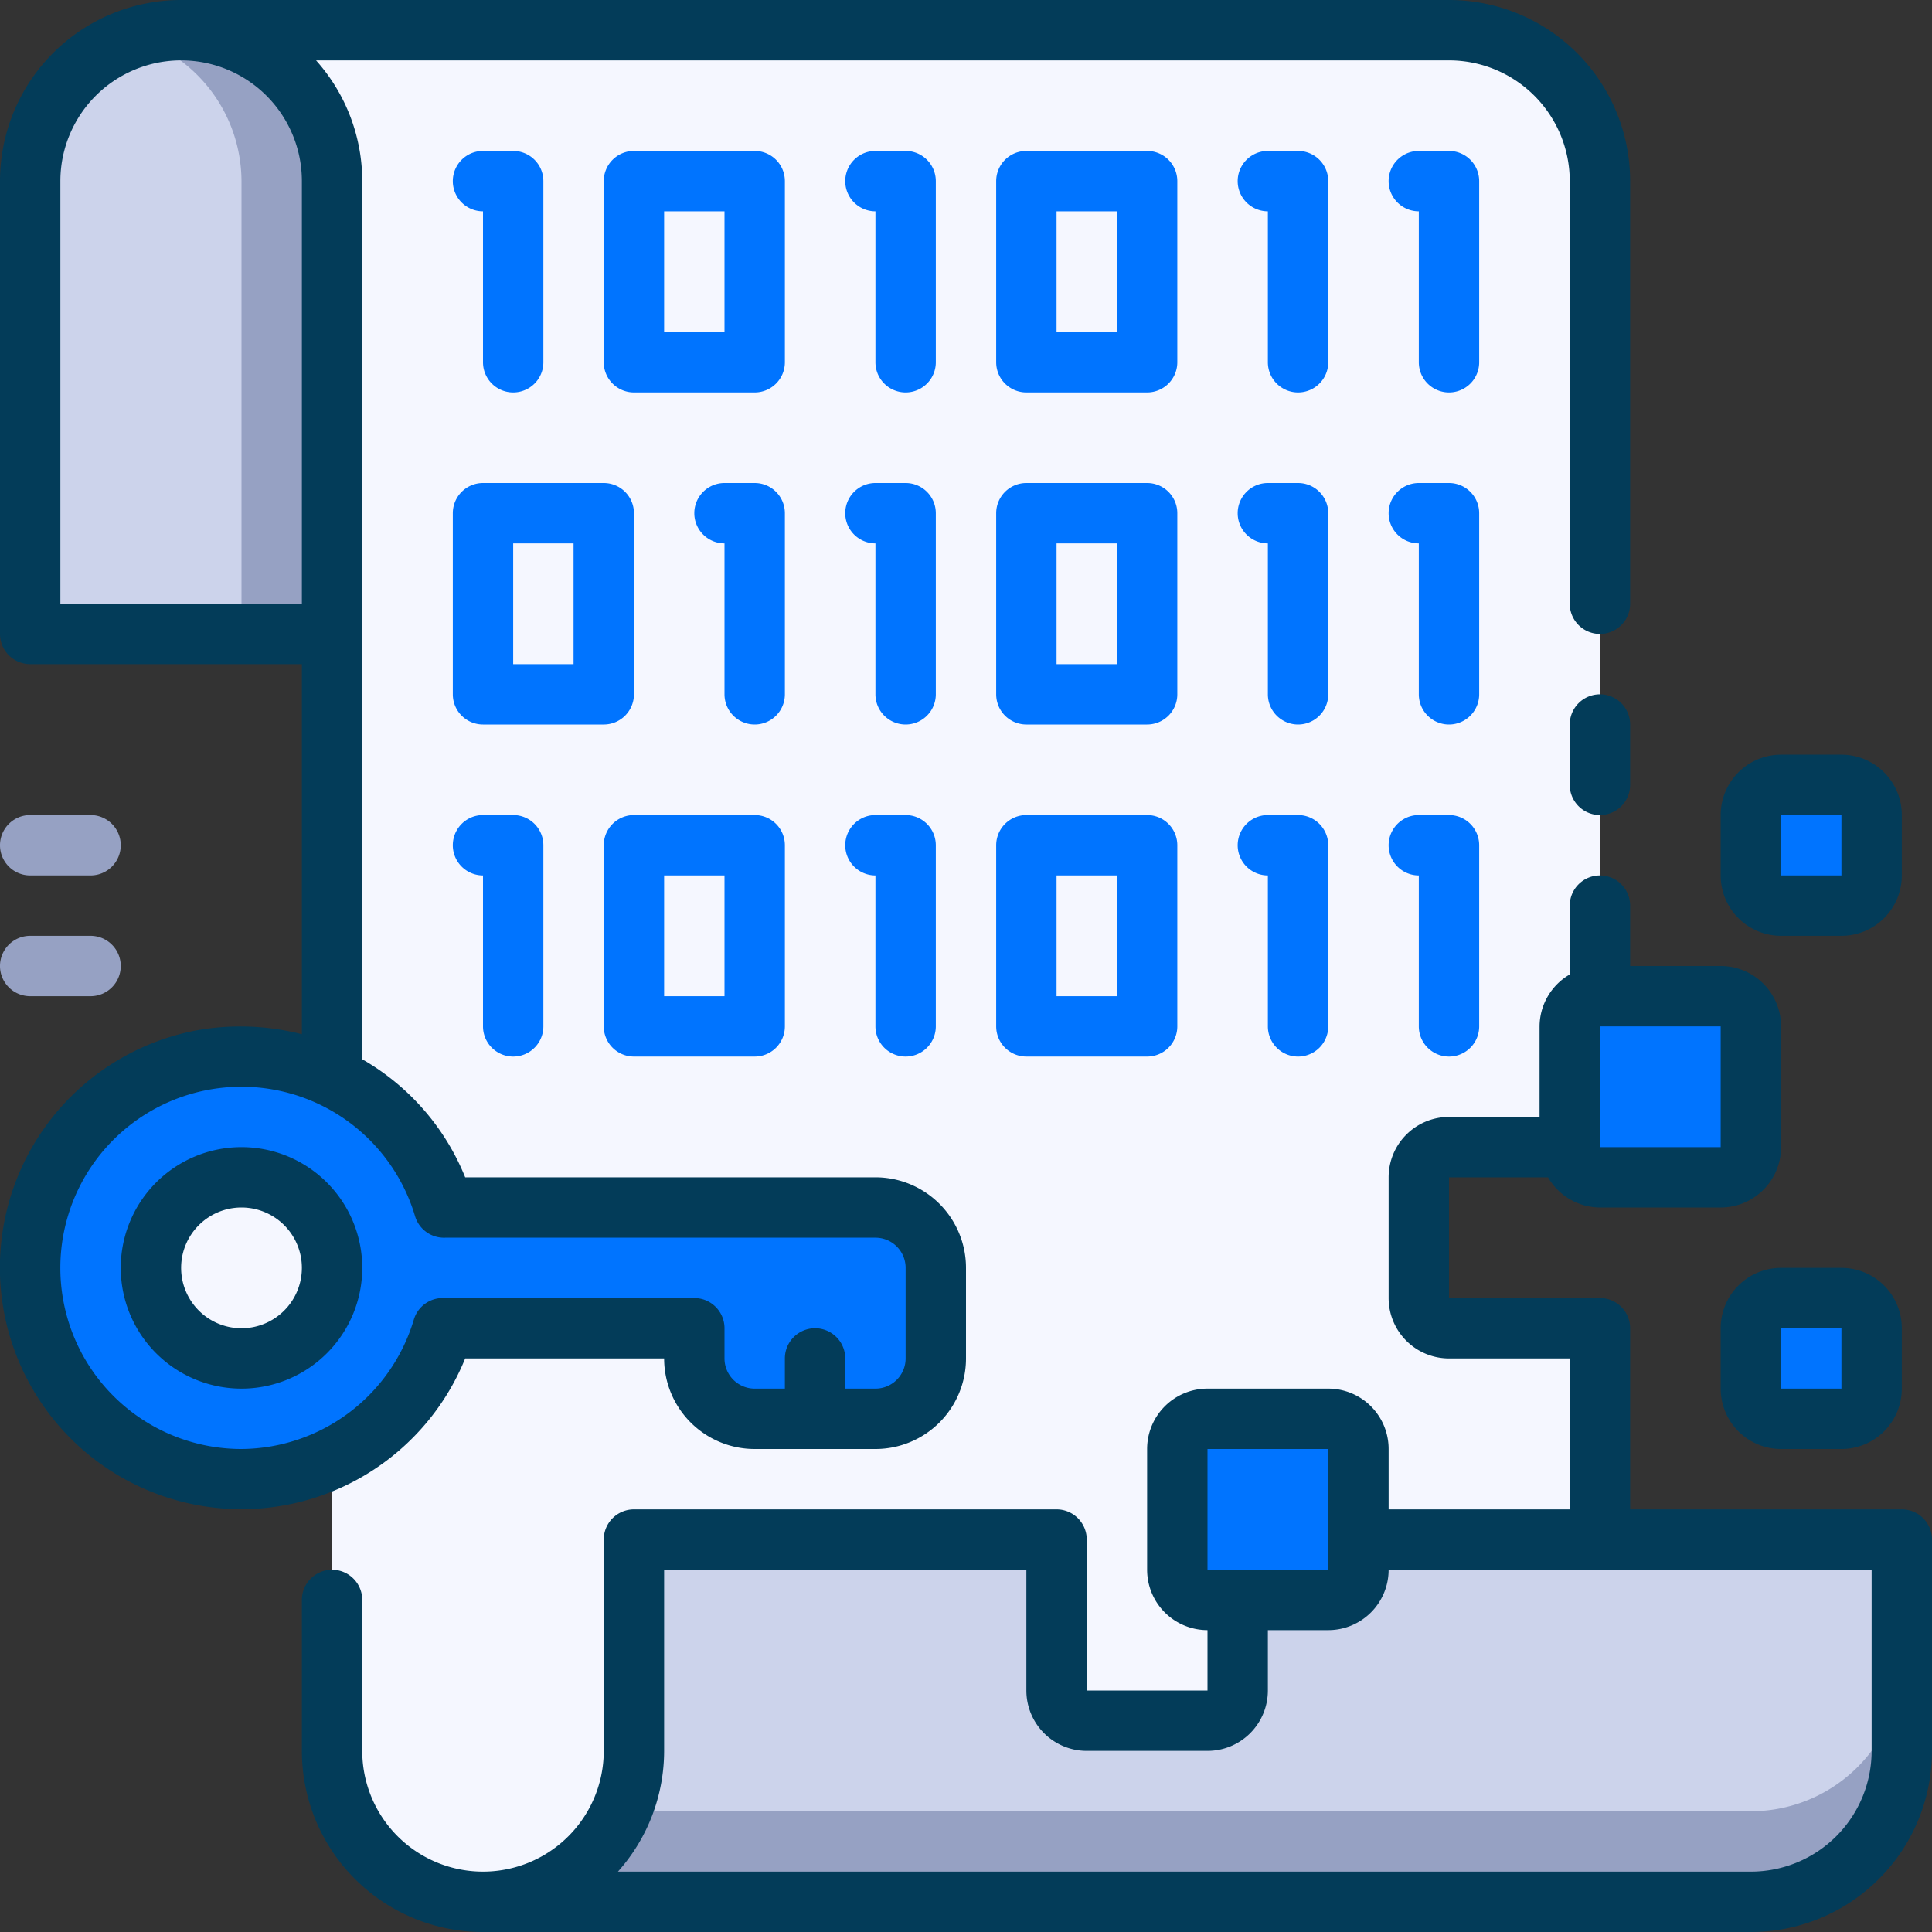
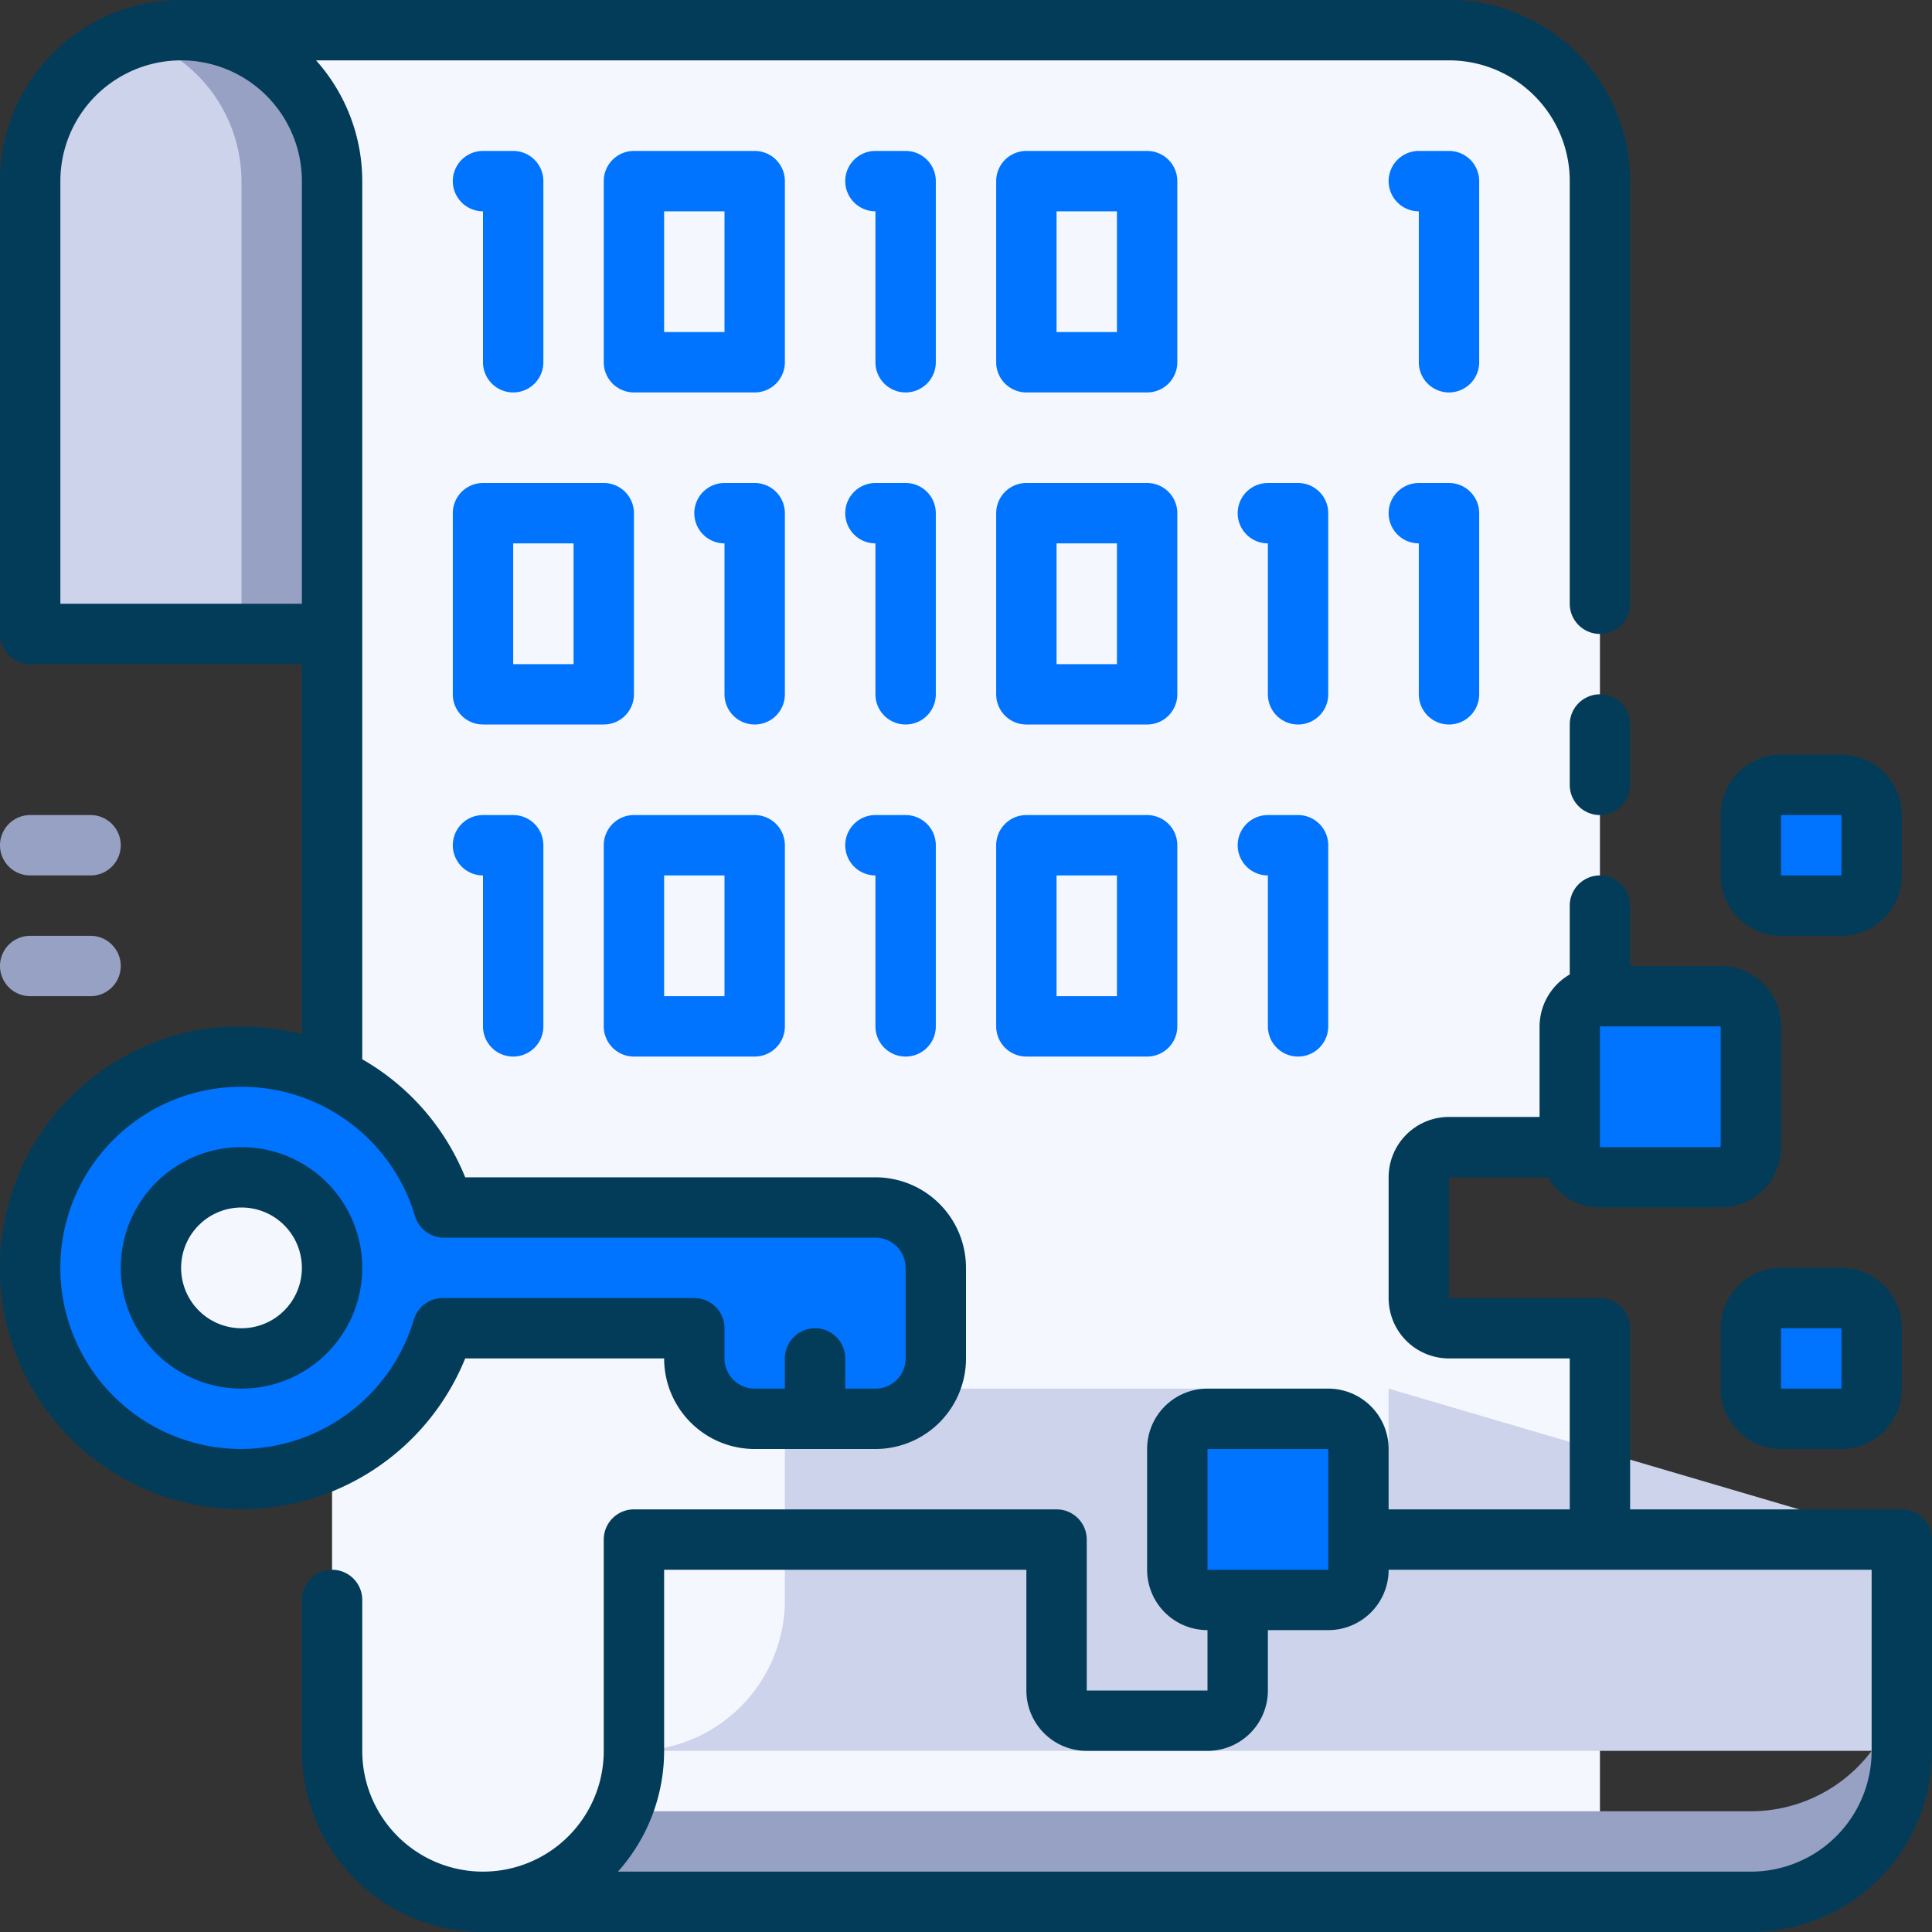
<svg xmlns="http://www.w3.org/2000/svg" height="512" viewBox="0 0 64 64" width="512">
  <rect x="0" y="0" width="64" height="64" fill="#333333" stroke="none" />
  <g id="Data_Encryption" data-name="Data Encryption">
    <path d="m47 39v4a1 1 0 0 0 1 1h5v19h-37a5 5 0 0 1 -5-5v-52a5 5 0 0 0 -5-5h42a5 5 0 0 1 5 5v32h-5a1 1 0 0 0 -1 1z" fill="#f5f7ff" />
    <path d="m1 21h10v-15a5 5 0 0 0 -10 0z" fill="#ccd3eb" />
    <path d="m4.5 1.25a5 5 0 0 1 3.5 4.75v15h3v-15a5 5 0 0 0 -6.5-4.75z" fill="#96a1c3" />
-     <path d="m63 51v7a5 5 0 0 1 -5 5h-42a5 5 0 0 0 5-5v-7h14v5a1 1 0 0 0 1 1h4a1 1 0 0 0 1-1v-5z" fill="#ccd3eb" />
+     <path d="m63 51v7h-42a5 5 0 0 0 5-5v-7h14v5a1 1 0 0 0 1 1h4a1 1 0 0 0 1-1v-5z" fill="#ccd3eb" />
    <path d="m58 60h-37.42a5 5 0 0 1 -4.58 3h42a5 5 0 0 0 5-5v-3a5 5 0 0 1 -5 5z" fill="#96a1c3" />
    <g fill="#0074ff">
      <path d="m16 7v5a1 1 0 0 0 2 0v-6a1 1 0 0 0 -1-1h-1a1 1 0 0 0 0 2z" />
      <path d="m25 16h-1a1 1 0 0 0 0 2v5a1 1 0 0 0 2 0v-6a1 1 0 0 0 -1-1z" />
      <path d="m30 5h-1a1 1 0 0 0 0 2v5a1 1 0 0 0 2 0v-6a1 1 0 0 0 -1-1z" />
      <path d="m48 5h-1a1 1 0 0 0 0 2v5a1 1 0 0 0 2 0v-6a1 1 0 0 0 -1-1z" />
-       <path d="m43 5h-1a1 1 0 0 0 0 2v5a1 1 0 0 0 2 0v-6a1 1 0 0 0 -1-1z" />
      <path d="m43 16h-1a1 1 0 0 0 0 2v5a1 1 0 0 0 2 0v-6a1 1 0 0 0 -1-1z" />
      <path d="m48 16h-1a1 1 0 0 0 0 2v5a1 1 0 0 0 2 0v-6a1 1 0 0 0 -1-1z" />
      <path d="m30 16h-1a1 1 0 0 0 0 2v5a1 1 0 0 0 2 0v-6a1 1 0 0 0 -1-1z" />
      <path d="m25 5h-4a1 1 0 0 0 -1 1v6a1 1 0 0 0 1 1h4a1 1 0 0 0 1-1v-6a1 1 0 0 0 -1-1zm-1 6h-2v-4h2z" />
      <path d="m16 24h4a1 1 0 0 0 1-1v-6a1 1 0 0 0 -1-1h-4a1 1 0 0 0 -1 1v6a1 1 0 0 0 1 1zm1-6h2v4h-2z" />
      <path d="m38 5h-4a1 1 0 0 0 -1 1v6a1 1 0 0 0 1 1h4a1 1 0 0 0 1-1v-6a1 1 0 0 0 -1-1zm-1 6h-2v-4h2z" />
      <path d="m17 27h-1a1 1 0 0 0 0 2v5a1 1 0 0 0 2 0v-6a1 1 0 0 0 -1-1z" />
      <path d="m30 27h-1a1 1 0 0 0 0 2v5a1 1 0 0 0 2 0v-6a1 1 0 0 0 -1-1z" />
-       <path d="m48 27h-1a1 1 0 0 0 0 2v5a1 1 0 0 0 2 0v-6a1 1 0 0 0 -1-1z" />
      <path d="m43 27h-1a1 1 0 0 0 0 2v5a1 1 0 0 0 2 0v-6a1 1 0 0 0 -1-1z" />
      <path d="m25 27h-4a1 1 0 0 0 -1 1v6a1 1 0 0 0 1 1h4a1 1 0 0 0 1-1v-6a1 1 0 0 0 -1-1zm-1 6h-2v-4h2z" />
      <path d="m38 27h-4a1 1 0 0 0 -1 1v6a1 1 0 0 0 1 1h4a1 1 0 0 0 1-1v-6a1 1 0 0 0 -1-1zm-1 6h-2v-4h2z" />
      <path d="m38 16h-4a1 1 0 0 0 -1 1v6a1 1 0 0 0 1 1h4a1 1 0 0 0 1-1v-6a1 1 0 0 0 -1-1zm-1 6h-2v-4h2z" />
      <path d="m14.71 40a7 7 0 1 0 0 4h8.29v1a2 2 0 0 0 2 2h4a2 2 0 0 0 2-2v-3a2 2 0 0 0 -2-2z" />
    </g>
    <circle cx="8" cy="42" fill="#f5f7ff" r="3" />
    <path d="m3 31h-2a1 1 0 0 0 0 2h2a1 1 0 0 0 0-2z" fill="#96a1c3" />
    <path d="m1 29h2a1 1 0 0 0 0-2h-2a1 1 0 0 0 0 2z" fill="#96a1c3" />
    <rect fill="#0074ff" height="6" rx="1" width="6" x="52" y="33" />
    <rect fill="#0074ff" height="6" rx="1" width="6" x="39" y="47" />
    <rect fill="#0074ff" height="4" rx="1" width="4" x="58" y="26" />
    <rect fill="#0074ff" height="4" rx="1" width="4" x="58" y="43" />
    <path d="m53 23a1 1 0 0 0 -1 1v2a1 1 0 0 0 2 0v-2a1 1 0 0 0 -1-1z" fill="#033c59" />
    <path d="m63 50h-9v-6a1 1 0 0 0 -1-1h-5v-4h3.28a2 2 0 0 0 1.72 1h4a2 2 0 0 0 2-2v-4a2 2 0 0 0 -2-2h-3v-2a1 1 0 0 0 -2 0v2.28a2 2 0 0 0 -1 1.72v3h-3a2 2 0 0 0 -2 2v4a2 2 0 0 0 2 2h4v5h-6v-2a2 2 0 0 0 -2-2h-4a2 2 0 0 0 -2 2v4a2 2 0 0 0 2 2v2h-4v-5a1 1 0 0 0 -1-1h-14a1 1 0 0 0 -1 1v7a4 4 0 0 1 -8 0v-5a1 1 0 0 0 -2 0v5a6 6 0 0 0 6 6h42a6 6 0 0 0 6-6v-7a1 1 0 0 0 -1-1zm-6-12h-4v-4h4zm-17 10h4v4h-4zm22 10a4 4 0 0 1 -4 4h-37.53a6 6 0 0 0 1.53-4v-6h12v4a2 2 0 0 0 2 2h4a2 2 0 0 0 2-2v-2h2a2 2 0 0 0 2-2h16z" fill="#033c59" />
    <path d="m15.41 45h6.59a3 3 0 0 0 3 3h4a3 3 0 0 0 3-3v-3a3 3 0 0 0 -3-3h-13.59a7.92 7.92 0 0 0 -3.41-3.91v-29.09a6 6 0 0 0 -1.53-4h37.53a4 4 0 0 1 4 4v14a1 1 0 0 0 2 0v-14a6 6 0 0 0 -6-6h-42a6 6 0 0 0 -6 6v15a1 1 0 0 0 1 1h9v12.26a8.2 8.2 0 0 0 -3.53-.12 8 8 0 1 0 8.94 10.86zm-13.41-25v-14a4 4 0 0 1 8 0v14zm6 28a6 6 0 1 1 5.75-7.71 1 1 0 0 0 1 .71h14.25a1 1 0 0 1 1 1v3a1 1 0 0 1 -1 1h-1v-1a1 1 0 0 0 -2 0v1h-1a1 1 0 0 1 -1-1v-1a1 1 0 0 0 -1-1h-8.29a1 1 0 0 0 -1 .71 6 6 0 0 1 -5.71 4.29z" fill="#033c59" />
    <path d="m8 38a4 4 0 1 0 4 4 4 4 0 0 0 -4-4zm0 6a2 2 0 1 1 2-2 2 2 0 0 1 -2 2z" fill="#033c59" />
    <path d="m59 31h2a2 2 0 0 0 2-2v-2a2 2 0 0 0 -2-2h-2a2 2 0 0 0 -2 2v2a2 2 0 0 0 2 2zm0-4h2v2h-2z" fill="#033c59" />
    <path d="m61 42h-2a2 2 0 0 0 -2 2v2a2 2 0 0 0 2 2h2a2 2 0 0 0 2-2v-2a2 2 0 0 0 -2-2zm0 4h-2v-2h2z" fill="#033c59" />
  </g>
</svg>